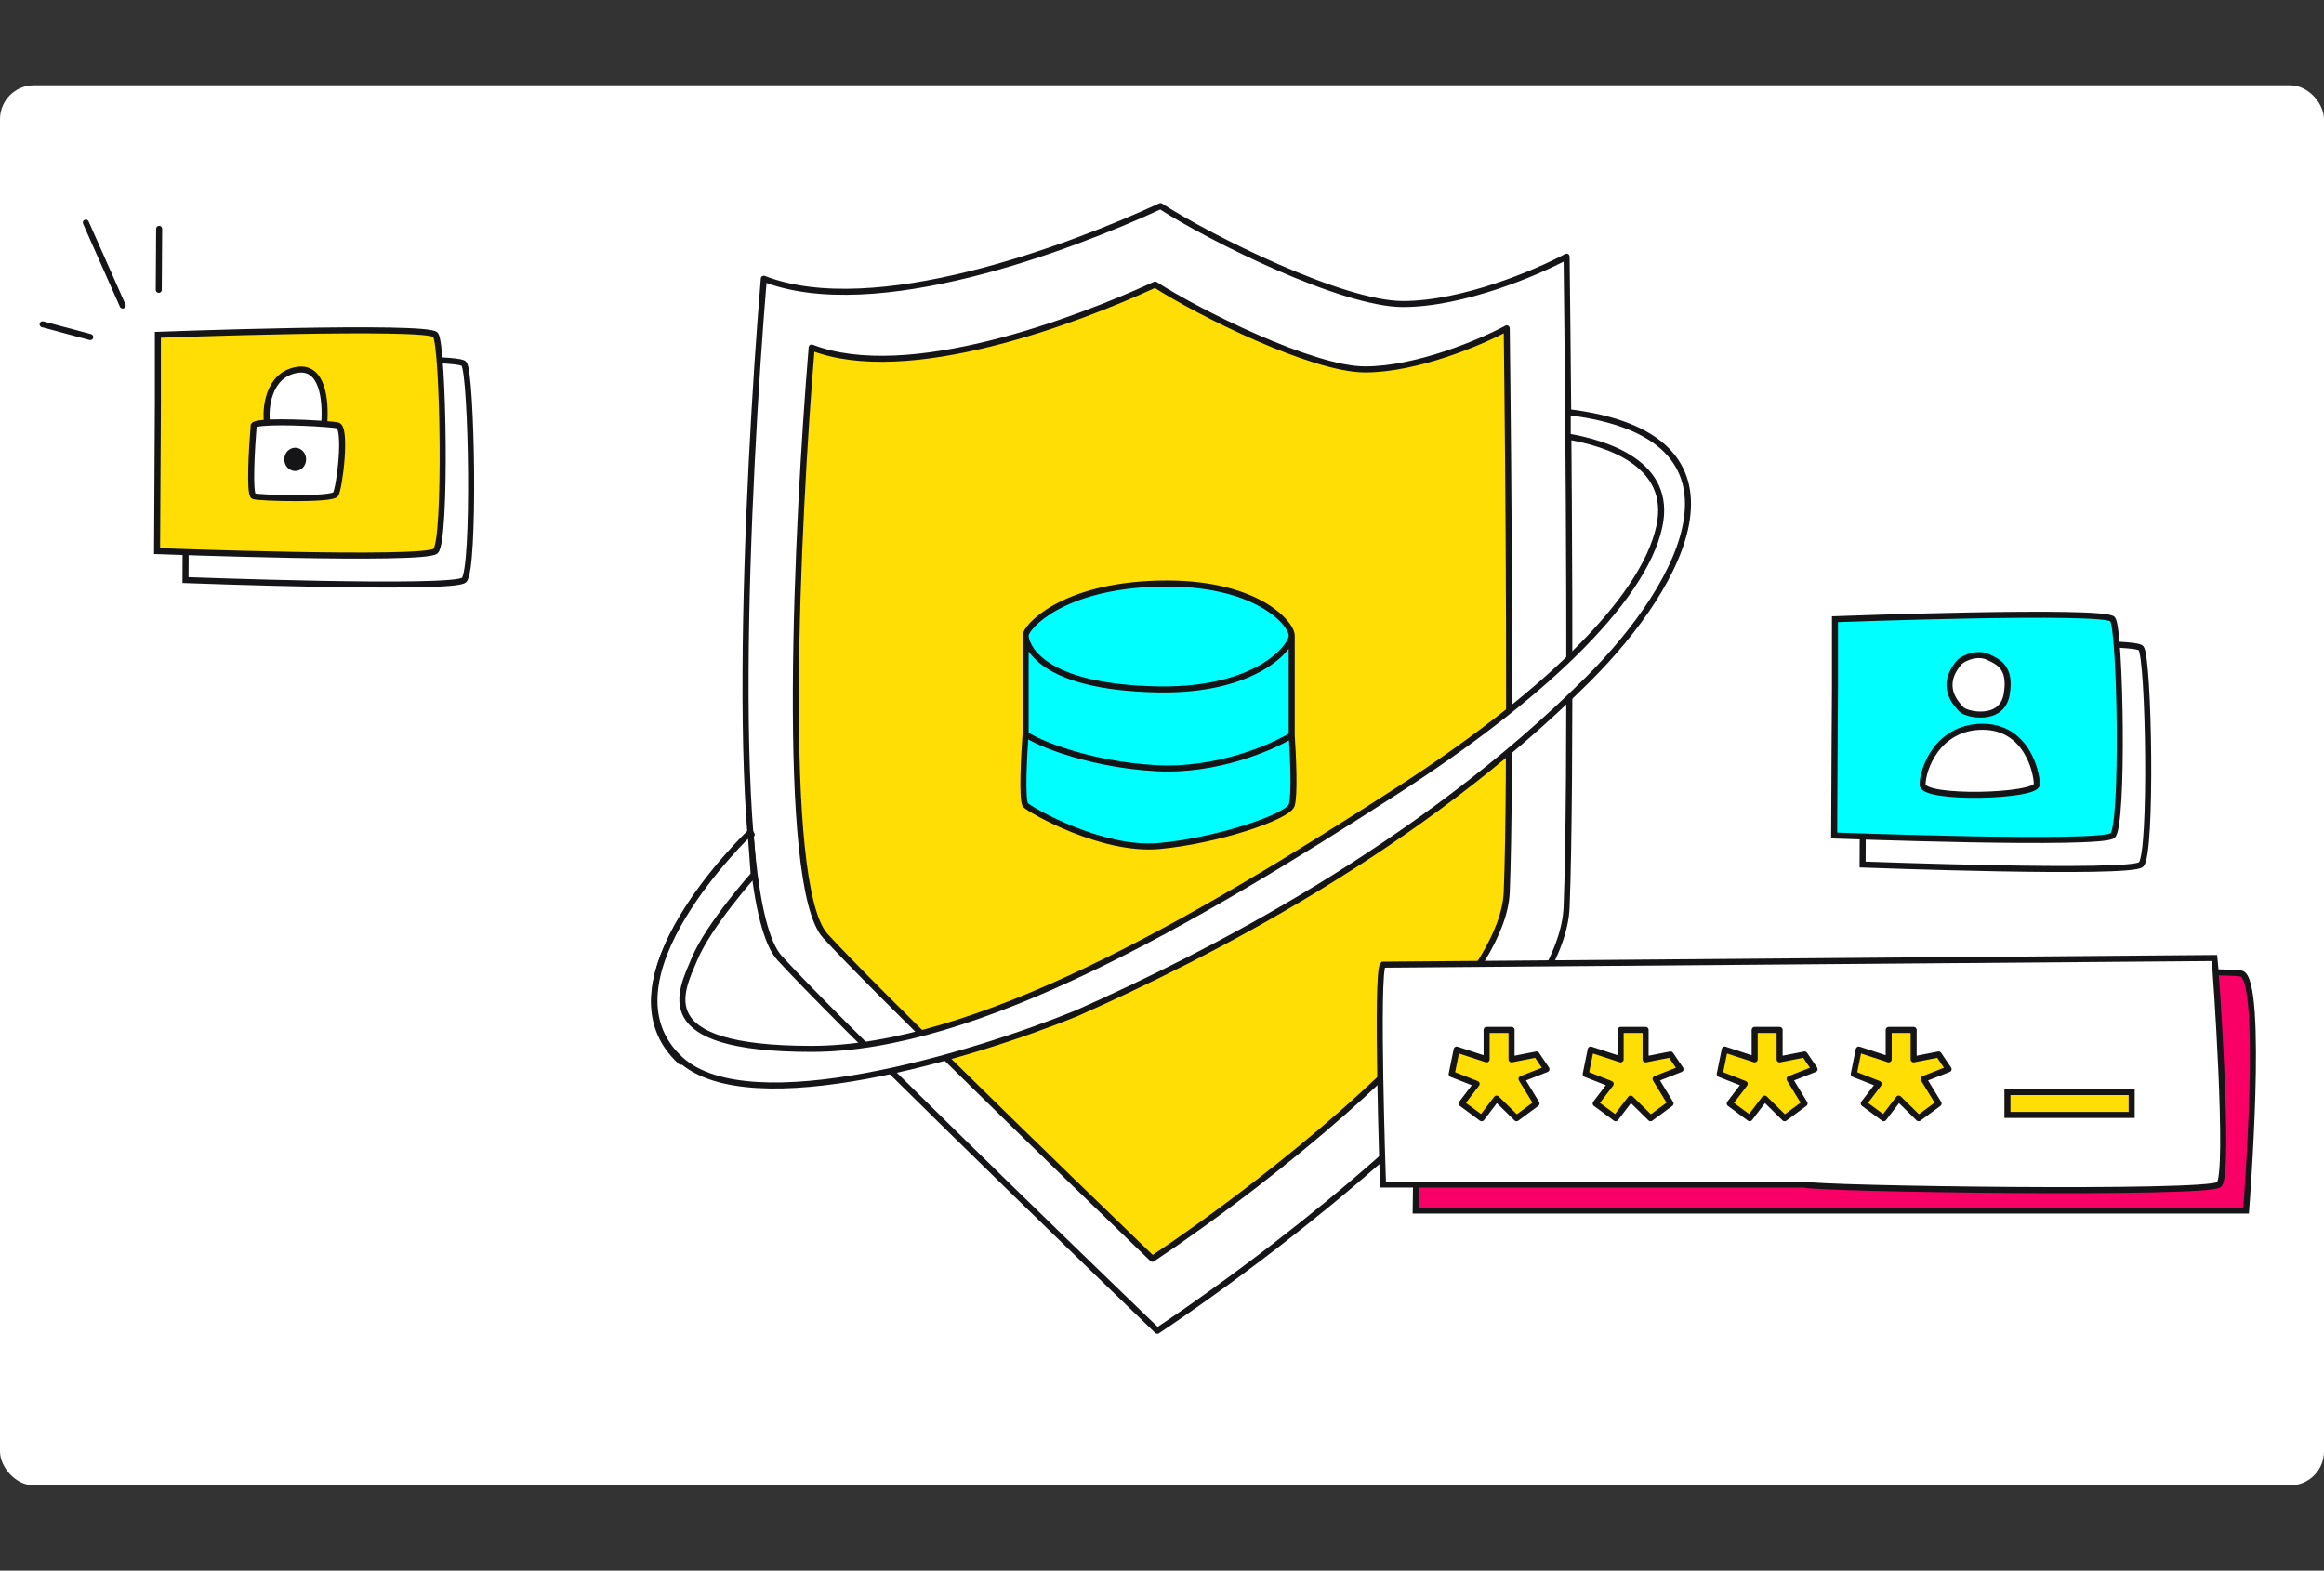
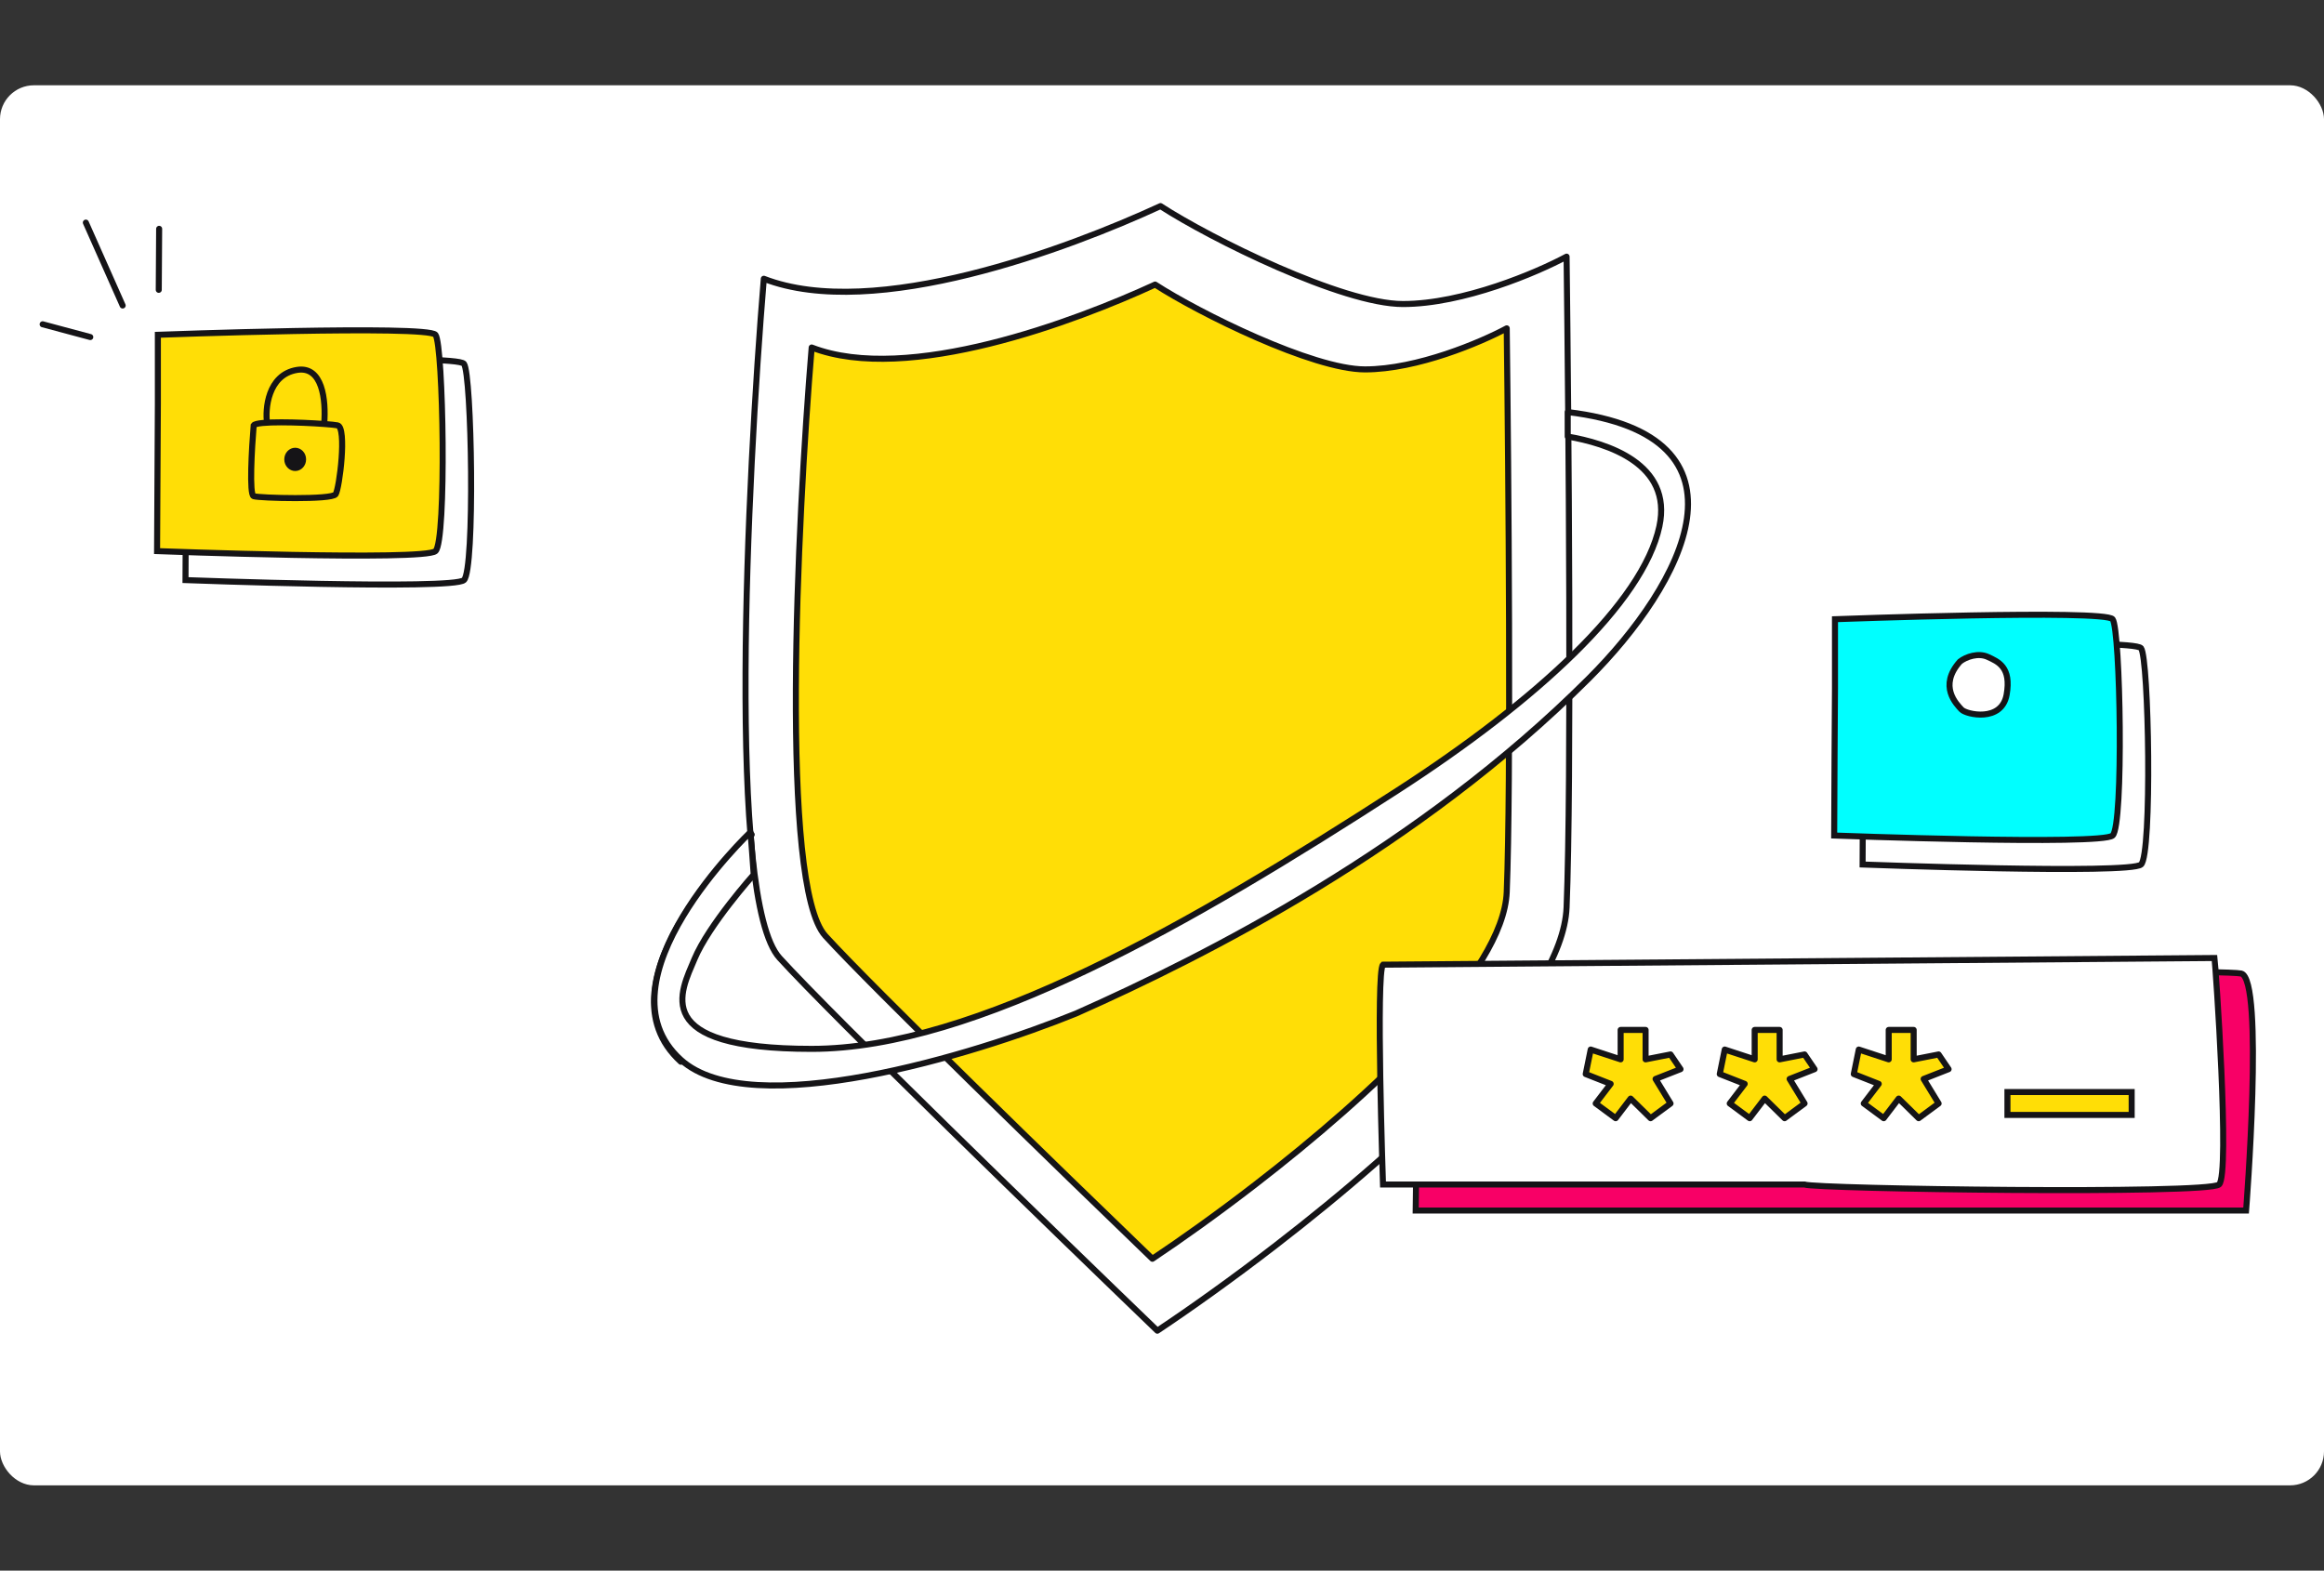
<svg xmlns="http://www.w3.org/2000/svg" width="327" height="221" viewBox="0 0 327 221" fill="none">
  <rect x="0" y="0" width="327" height="221" fill="#333333" stroke="none" />
  <rect y="12" width="327" height="197" rx="4.773" fill="white" />
  <path d="M22.393 32.199L22.338 40.781M17.259 42.985L12.079 31.322M12.702 47.426L6 45.63" stroke="#151417" stroke-width="0.849" stroke-linecap="round" stroke-linejoin="round" />
  <path d="M107.473 39.223C123.065 45.269 150.44 34.927 163.286 29C170.373 33.593 188.889 42.779 197.393 42.779C205.898 42.779 216.293 38.334 220.427 36.112C220.723 59.374 221.136 110.253 220.427 127.677C219.895 140.771 198.315 160.71 179.602 175.156C173.414 179.933 167.539 184.11 162.843 187.239C148.225 173.164 117.129 142.968 109.687 134.789C102.246 126.61 105.11 67.671 107.473 39.223Z" fill="white" stroke="#151417" stroke-width="0.849" stroke-linecap="round" stroke-linejoin="round" />
  <path d="M114.208 48.896C127.708 54.133 151.41 45.174 162.532 40.04C168.668 44.019 184.7 51.977 192.063 51.977C199.427 51.977 208.427 48.126 212.007 46.201C212.262 66.352 212.62 110.428 212.007 125.522C211.545 136.865 192.861 154.138 176.659 166.652C171.301 170.79 166.215 174.408 162.149 177.119C149.492 164.926 122.569 138.768 116.126 131.683C109.683 124.598 112.163 73.54 114.208 48.896Z" fill="#FFDE06" />
  <path d="M105.771 117.436C105.004 117.821 83.526 138.229 95.799 149.395M162.532 40.04C151.41 45.174 127.708 54.133 114.208 48.896C112.163 73.54 109.683 124.598 116.126 131.683C122.569 138.768 149.492 164.926 162.149 177.119C166.215 174.408 171.301 170.79 176.659 166.652C192.861 154.138 211.545 136.865 212.006 125.522C212.62 110.428 212.262 66.352 212.006 46.201C208.427 48.126 199.427 51.977 192.063 51.977C184.7 51.977 168.668 44.019 162.532 40.04Z" stroke="#151417" stroke-width="0.849" stroke-linecap="round" stroke-linejoin="round" />
  <path d="M95.799 149.116C83.526 138.011 105.589 117.09 105.589 117.09C105.589 117.09 105.758 118.863 105.819 119.85C105.897 121.105 106.049 123.069 106.049 123.069C106.049 123.069 99.728 130.127 97.716 134.948C95.799 139.543 91.197 147.584 114.208 147.584C137.219 147.584 167.752 129.886 196.665 111.206C216.225 98.57 231.182 84.785 233.484 74.063C235.381 65.222 226.066 62.369 220.589 61.425V57.98C248.014 61.28 236.913 82.127 223.512 95.507C199.719 119.263 169.819 134.437 151.41 142.606C136.964 148.478 105.617 158 95.799 149.116Z" fill="white" stroke="#151417" stroke-width="0.849" stroke-linecap="round" stroke-linejoin="round" />
  <path d="M199.535 136.984V142.327C199.417 145.365 199.281 166.221 199.199 170.334H316.038C316.038 170.334 318.606 137.76 315.35 136.984C312.094 136.209 199.535 136.984 199.535 136.984Z" fill="#F80066" stroke="#151417" stroke-width="0.849" />
  <path d="M312.233 166.671C313.804 165.265 311.729 135.737 311.597 134.799L194.596 135.737C193.568 136.674 194.596 166.671 194.596 166.671H253.889C255.525 167.296 310.663 168.077 312.233 166.671Z" fill="white" stroke="#151417" stroke-width="0.849" />
-   <path d="M212.684 144.919H209.173V149.059L204.961 147.679L204.259 151.129L207.769 152.509L205.663 155.269L208.471 157.339L210.578 154.579L213.386 157.339L216.195 155.269L214.088 151.819L217.599 150.439L216.195 148.369L212.684 149.059V144.919Z" fill="#FFDE06" stroke="#151417" stroke-width="0.849" stroke-linecap="round" stroke-linejoin="round" />
  <path d="M231.544 144.919H228.033V149.059L223.821 147.679L223.119 151.129L226.629 152.509L224.523 155.269L227.331 157.339L229.438 154.579L232.246 157.339L235.054 155.269L232.948 151.819L236.459 150.439L235.054 148.369L231.544 149.059V144.919Z" fill="#FFDE06" stroke="#151417" stroke-width="0.849" stroke-linecap="round" stroke-linejoin="round" />
  <path d="M250.404 144.919H246.893V149.059L242.681 147.679L241.979 151.129L245.489 152.509L243.383 155.269L246.191 157.339L248.298 154.579L251.106 157.339L253.914 155.269L251.808 151.819L255.319 150.439L253.914 148.369L250.404 149.059V144.919Z" fill="#FFDE06" stroke="#151417" stroke-width="0.849" stroke-linecap="round" stroke-linejoin="round" />
  <path d="M269.264 144.919H265.753V149.059L261.54 147.679L260.838 151.129L264.349 152.509L262.243 155.269L265.051 157.339L267.157 154.579L269.966 157.339L272.774 155.269L270.668 151.819L274.178 150.439L272.774 148.369L269.264 149.059V144.919Z" fill="#FFDE06" stroke="#151417" stroke-width="0.849" stroke-linecap="round" stroke-linejoin="round" />
  <path d="M282.458 156.879V153.659H299.938V156.879H282.458Z" fill="#FFDE06" stroke="#151417" stroke-width="0.849" />
  <path d="M262.193 91.206V100.934C262.153 106.465 262.107 114.155 262.079 121.644C262.079 121.644 299.69 123.056 301.259 121.644C302.828 120.232 302.358 92.618 301.259 91.206C300.161 89.794 262.193 91.206 262.193 91.206Z" fill="white" stroke="#151417" stroke-width="0.849" />
  <path d="M258.192 87.127V96.855C258.152 102.386 258.106 110.076 258.079 117.565C258.079 117.565 295.69 118.977 297.259 117.565C298.828 116.153 298.357 88.539 297.259 87.127C296.16 85.715 258.192 87.127 258.192 87.127Z" fill="#00FFFF" stroke="#151417" stroke-width="0.849" />
  <g clip-path="url(#clip0)">
-     <path d="M278.97 102.262C272.594 102.262 270.517 108.257 270.517 110.4C270.517 112.542 286.595 112.091 286.595 110.365C286.595 108.638 285.156 102.262 278.97 102.262Z" fill="white" stroke="#151417" stroke-width="0.849" stroke-linecap="round" stroke-linejoin="round" />
    <path d="M279.694 92.431C278.38 91.823 276.643 92.397 275.771 93.093C272.709 96.527 275.291 99.082 275.994 99.836C276.66 100.55 281.64 101.664 282.342 97.756C283.044 93.849 281.124 93.093 279.694 92.431Z" fill="white" stroke="#151417" stroke-width="0.849" stroke-linecap="round" stroke-linejoin="round" />
  </g>
  <path d="M26.214 51.187V60.914C26.174 66.445 26.128 74.135 26.101 81.624C26.101 81.624 63.712 83.036 65.281 81.624C66.85 80.212 66.379 52.599 65.281 51.187C64.183 49.775 26.214 51.187 26.214 51.187Z" fill="white" stroke="#151417" stroke-width="0.849" />
  <path d="M22.213 47.108V56.835C22.173 62.366 22.128 70.056 22.1 77.545C22.1 77.545 59.711 78.957 61.28 77.545C62.849 76.133 62.378 48.52 61.28 47.108C60.182 45.695 22.213 47.108 22.213 47.108Z" fill="#FFDE06" stroke="#151417" stroke-width="0.849" />
-   <path d="M35.694 69.818C35.05 69.603 35.426 63.084 35.694 59.852C35.828 59.65 36.548 59.532 37.574 59.473C37.306 57.677 37.627 52.724 41.799 52.048C45.361 51.471 45.886 56.22 45.617 59.657C46.521 59.723 47.206 59.794 47.495 59.852C48.835 60.121 47.763 68.741 47.226 69.549C46.69 70.357 36.498 70.088 35.694 69.818Z" fill="white" />
  <path d="M45.617 59.657C46.521 59.723 47.206 59.794 47.495 59.852C48.835 60.121 47.763 68.741 47.226 69.549C46.69 70.357 36.498 70.088 35.694 69.818C35.05 69.603 35.426 63.084 35.694 59.852C36.114 59.217 42.319 59.413 45.617 59.657ZM45.617 59.657C45.886 56.22 45.361 51.471 41.799 52.048C37.627 52.724 37.306 57.677 37.574 59.473" stroke="#151417" stroke-width="0.849" />
  <path d="M42.645 64.637C42.645 65.333 42.123 65.85 41.535 65.85C40.947 65.85 40.425 65.333 40.425 64.637C40.425 63.941 40.947 63.425 41.535 63.425C42.123 63.425 42.645 63.941 42.645 64.637Z" fill="#151417" stroke="#151417" stroke-width="0.849" />
-   <path d="M163.031 82.12C176.769 81.782 181.751 87.736 181.751 89.421V103.461C181.939 106.176 182.202 111.942 181.751 113.29C181.188 114.975 171.054 118.344 163.031 119.046C155.008 119.749 145.015 113.992 144.311 113.29C143.748 112.728 144.076 106.316 144.311 103.18V89.421C144.311 88.297 149.294 82.456 163.031 82.12Z" fill="#00FFFF" />
-   <path d="M144.311 89.421C144.311 90.544 146 96.722 163.031 97.003C176.656 97.227 181.751 91.106 181.751 89.421M144.311 89.421C144.311 88.297 149.294 82.456 163.031 82.12C176.769 81.782 181.751 87.736 181.751 89.421M144.311 89.421C144.311 93.82 144.311 102.731 144.311 103.18M181.751 89.421V103.461M181.751 103.461C178.936 105.193 171.195 108.544 162.75 108.095C152.193 107.533 144.311 103.742 144.311 103.18M181.751 103.461C181.939 106.176 182.202 111.942 181.751 113.29C181.188 114.975 171.054 118.344 163.031 119.046C155.008 119.749 145.015 113.992 144.311 113.29C143.748 112.728 144.076 106.316 144.311 103.18" stroke="#151417" stroke-width="0.849" />
  <defs>
    <clipPath id="clip0">
      <rect width="22.08" height="22.08" fill="white" transform="translate(267.279 91.1)" />
    </clipPath>
  </defs>
</svg>